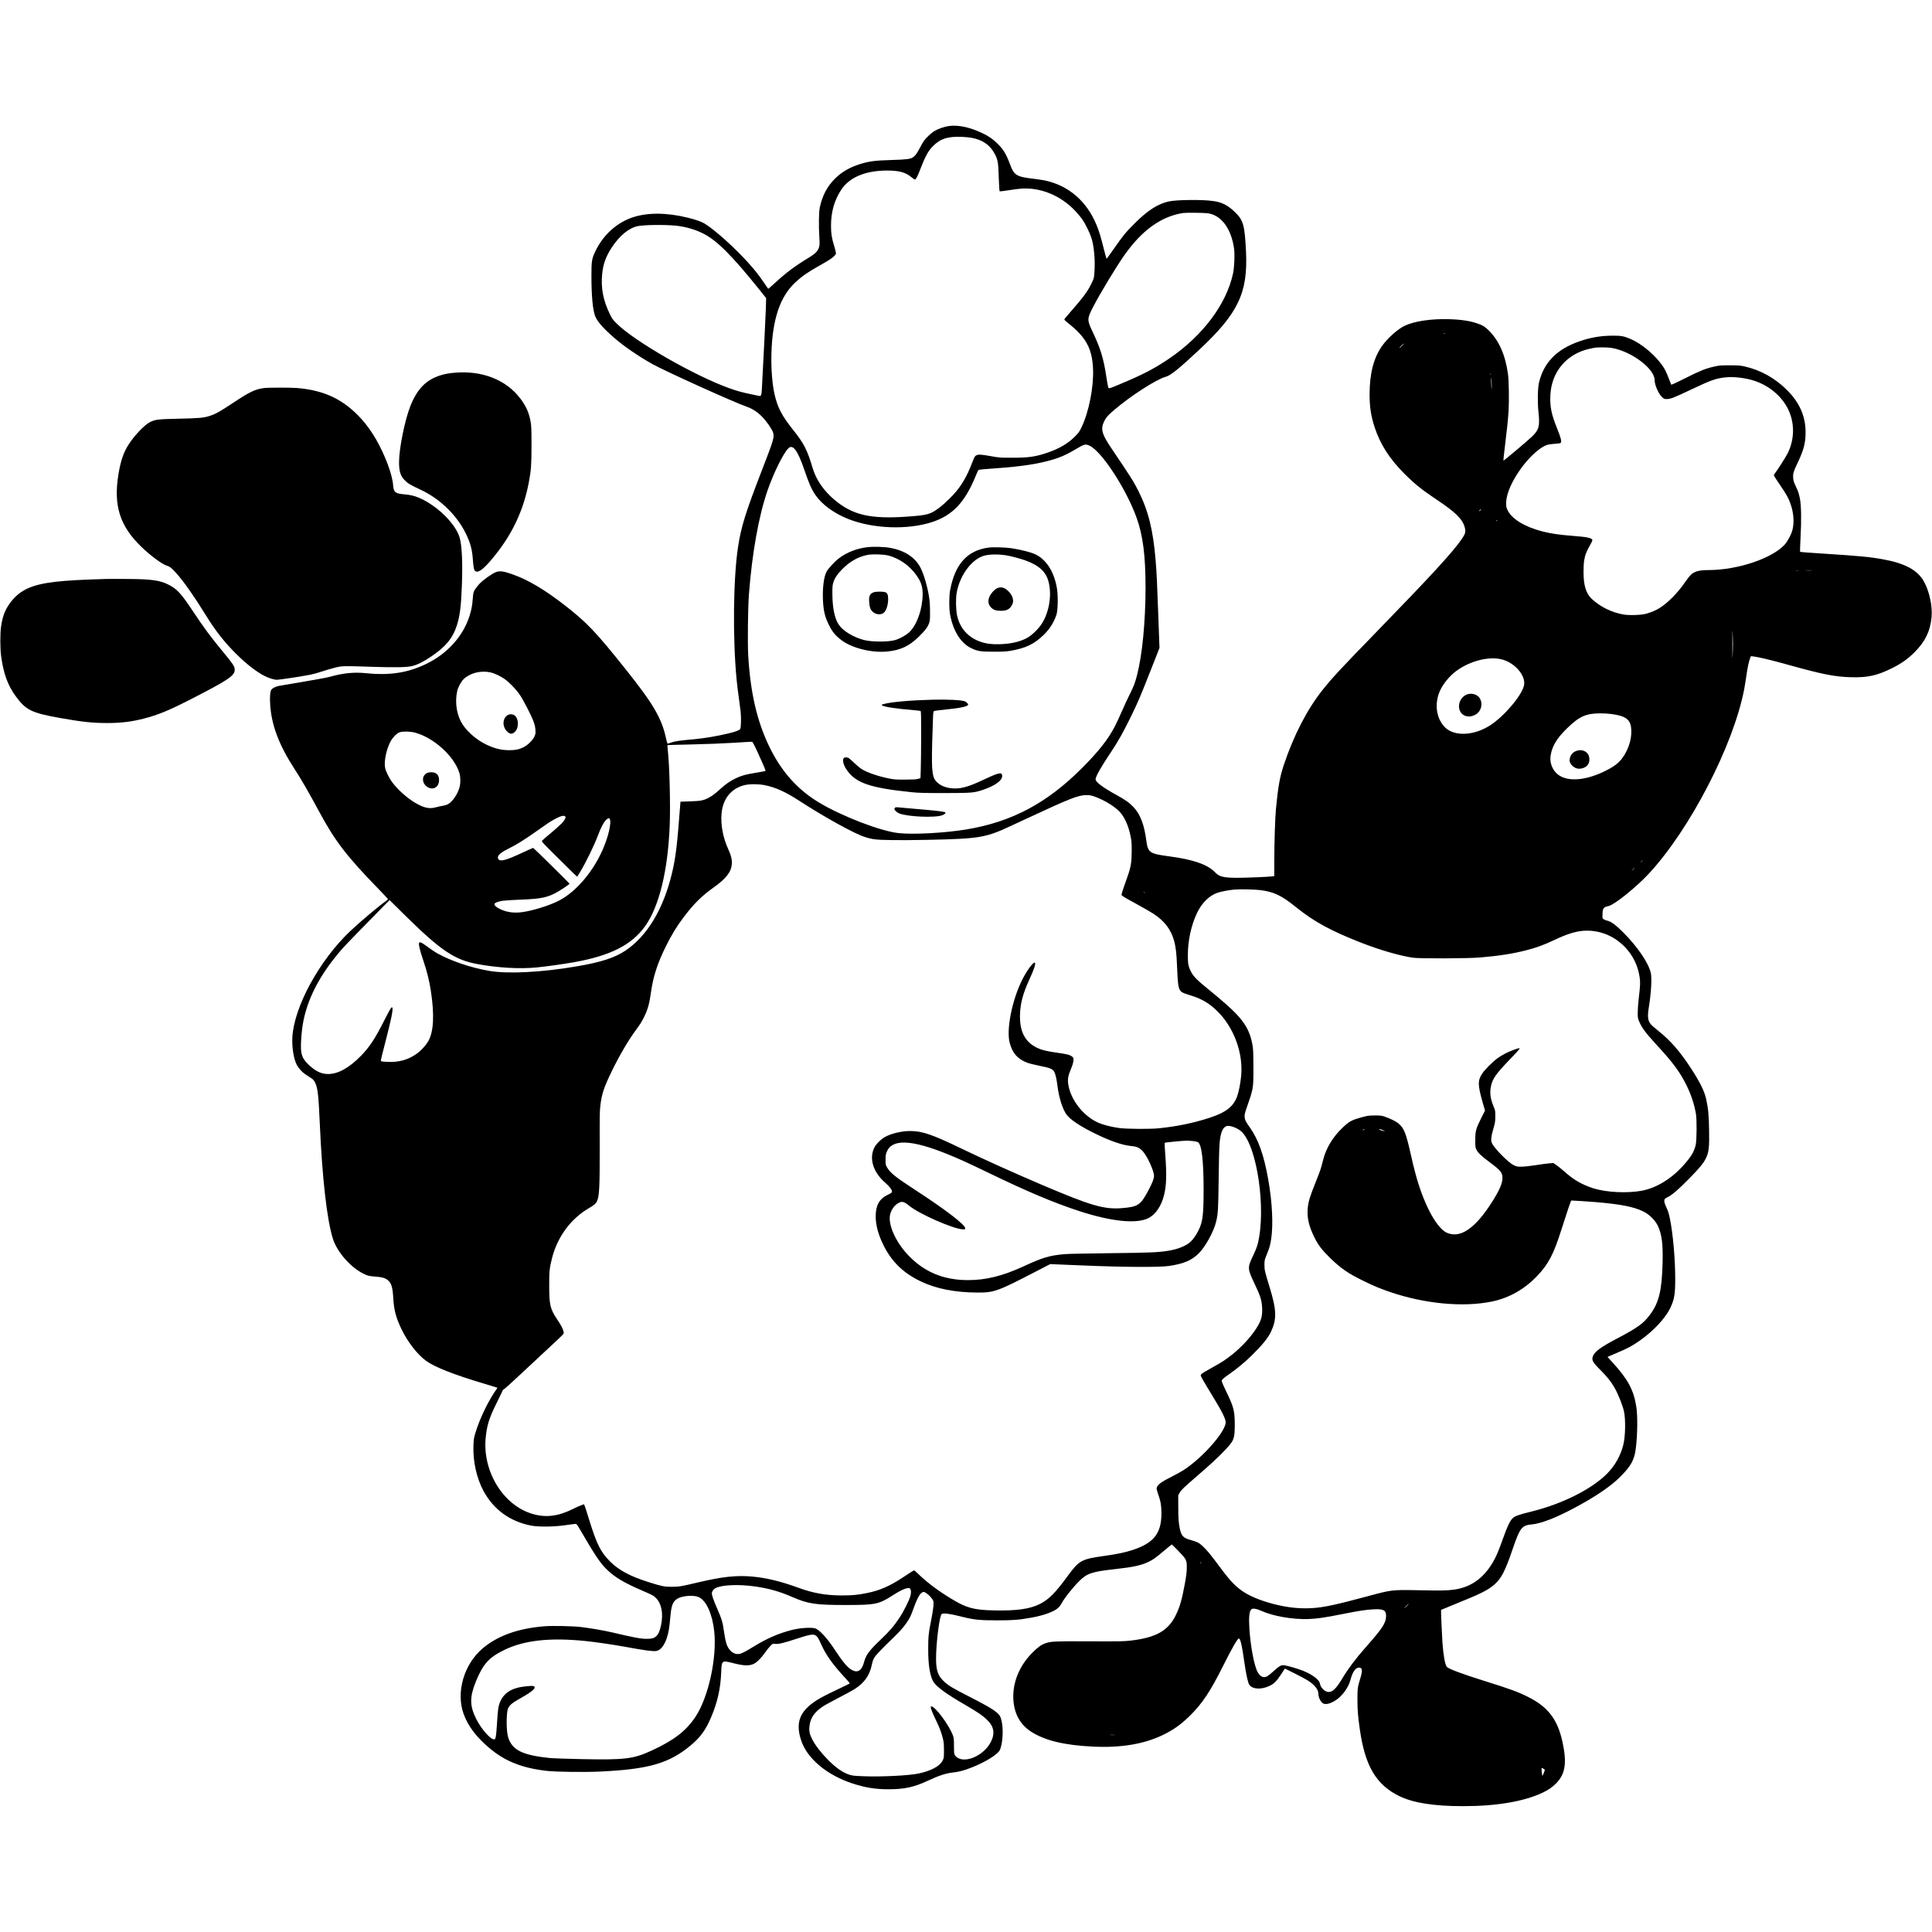
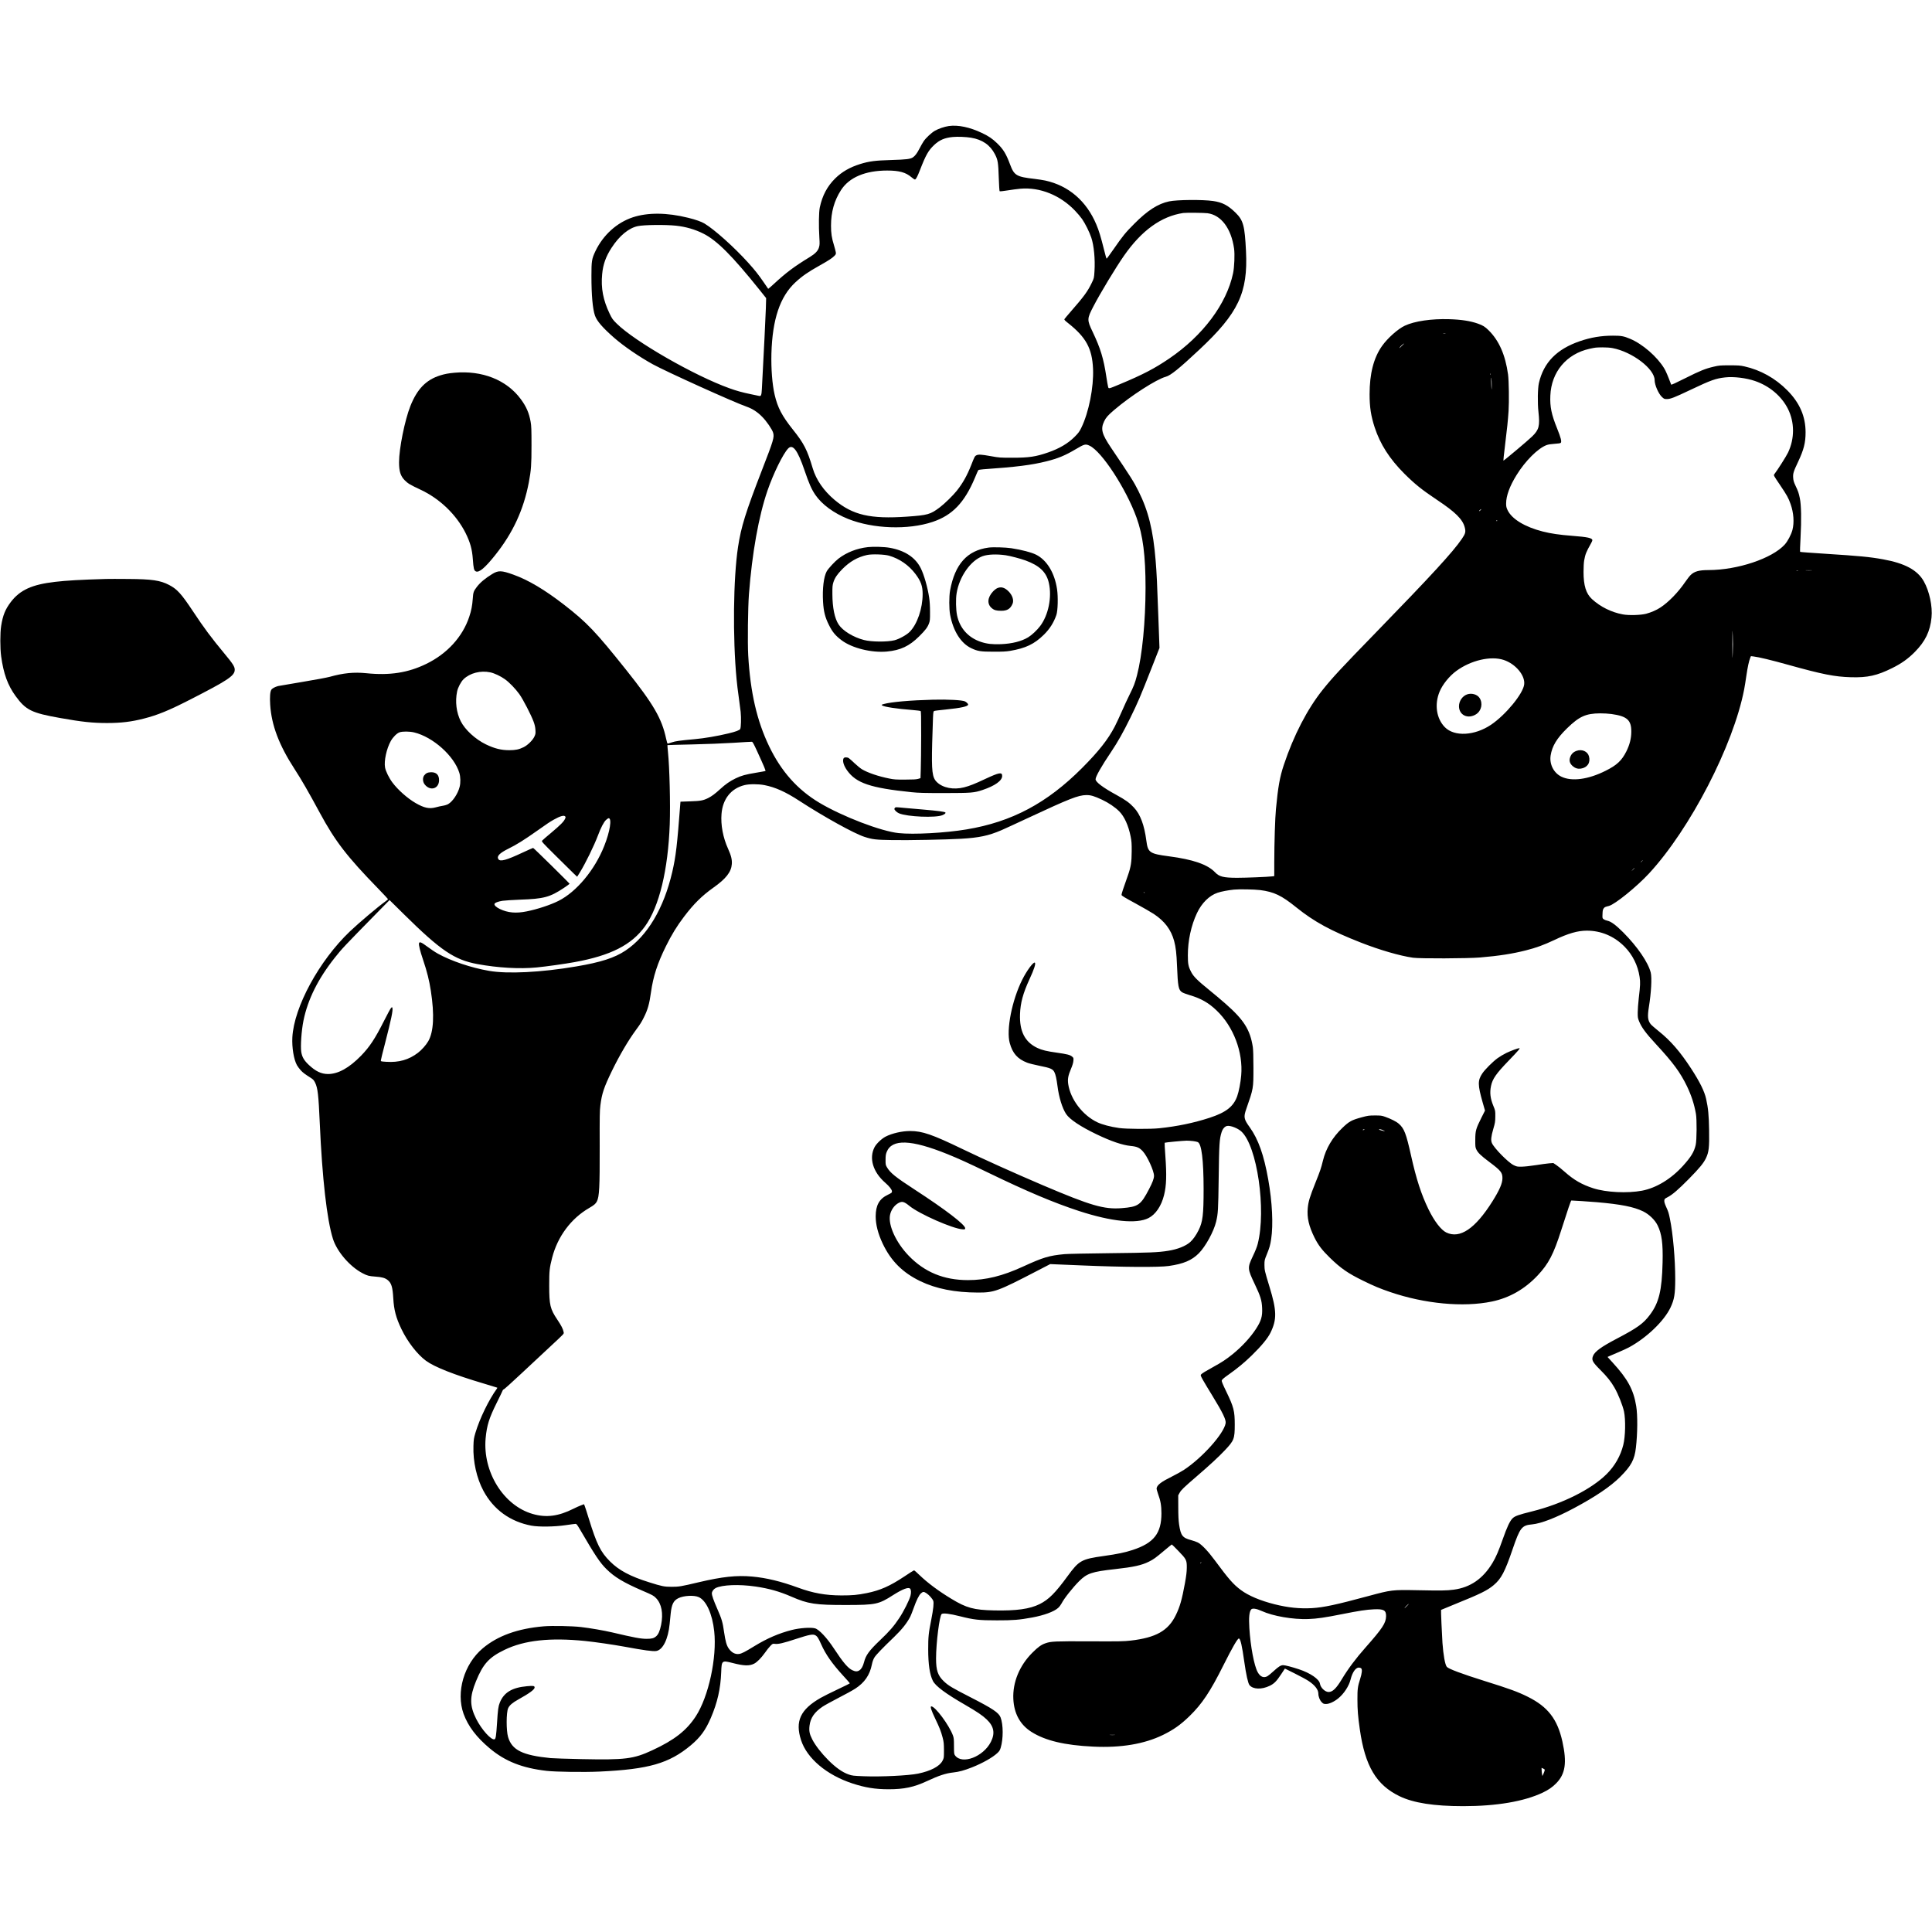
<svg xmlns="http://www.w3.org/2000/svg" version="1.0" width="4033pt" height="4033pt" viewBox="0 0 4033 4033" preserveAspectRatio="xMidYMid meet">
  <g transform="translate(0,4033) scale(0.1,-0.1)" fill="#000000" stroke="none">
    <path d="M19806 37699 c-89 -12 -220 -57 -293 -100 -74 -44 -186 -149 -233 -219 -20 -30 -60 -100 -88 -155 -49 -95 -91 -151 -137 -181 -54 -35 -138 -45 -445 -54 -345 -10 -467 -26 -660 -86 -210 -66 -377 -162 -515 -298 -167 -165 -268 -356 -322 -606 -20 -97 -25 -378 -9 -630 8 -125 7 -153 -8 -204 -21 -72 -77 -131 -191 -201 -324 -197 -497 -327 -753 -564 -62 -57 -114 -102 -116 -100 -1 2 -42 61 -90 131 -113 165 -189 261 -330 417 -294 325 -702 690 -910 815 -64 39 -186 82 -341 120 -442 110 -842 113 -1155 10 -334 -111 -618 -368 -780 -705 -77 -162 -84 -207 -84 -519 0 -404 26 -690 74 -828 40 -114 160 -253 400 -463 200 -175 518 -393 805 -552 278 -153 1692 -793 1965 -888 117 -41 222 -109 320 -209 91 -91 210 -265 229 -333 27 -95 9 -156 -232 -777 -344 -889 -436 -1184 -501 -1610 -99 -649 -113 -1893 -30 -2760 8 -91 28 -255 44 -365 16 -110 34 -251 41 -313 13 -129 8 -327 -9 -359 -15 -27 -92 -56 -247 -93 -243 -58 -492 -100 -705 -120 -304 -27 -407 -42 -474 -66 -39 -13 -77 -26 -85 -27 -10 -1 -20 27 -36 103 -90 422 -261 717 -833 1435 -639 801 -819 990 -1294 1359 -408 316 -748 518 -1063 631 -247 89 -313 91 -441 12 -148 -91 -249 -176 -319 -267 -69 -91 -77 -112 -86 -247 -11 -149 -29 -245 -74 -379 -138 -417 -463 -773 -900 -984 -379 -184 -758 -243 -1248 -193 -259 26 -481 4 -766 -76 -59 -16 -312 -63 -571 -106 -256 -42 -483 -81 -505 -86 -65 -18 -123 -49 -140 -76 -27 -40 -35 -149 -25 -311 27 -430 184 -845 510 -1347 143 -220 290 -475 525 -910 322 -596 565 -912 1223 -1588 111 -115 202 -212 202 -216 0 -4 -21 -23 -47 -42 -161 -115 -561 -453 -749 -632 -643 -613 -1167 -1579 -1201 -2210 -11 -215 29 -459 95 -581 15 -28 51 -75 79 -107 50 -53 80 -76 215 -162 47 -30 61 -47 87 -99 54 -113 70 -253 96 -838 51 -1156 149 -2021 275 -2420 84 -267 355 -582 620 -719 103 -53 127 -59 270 -70 134 -10 194 -27 247 -67 83 -63 109 -146 123 -389 13 -237 56 -401 168 -635 128 -268 332 -531 512 -664 177 -131 593 -295 1205 -476 154 -46 282 -85 285 -87 2 -2 0 -10 -5 -17 -172 -237 -361 -626 -452 -930 -32 -109 -36 -136 -40 -272 -11 -321 67 -671 208 -933 210 -392 557 -644 1000 -728 155 -29 484 -25 718 10 102 15 194 27 207 27 18 0 35 -22 85 -107 322 -553 424 -706 561 -840 167 -165 355 -278 748 -448 216 -93 233 -102 284 -154 117 -120 155 -321 106 -562 -26 -124 -56 -195 -103 -236 -47 -41 -91 -53 -198 -53 -123 0 -263 26 -724 135 -173 40 -450 88 -645 111 -189 22 -605 30 -782 15 -543 -47 -959 -197 -1271 -459 -391 -329 -562 -915 -400 -1367 93 -257 269 -490 548 -723 323 -270 677 -410 1186 -468 195 -22 783 -30 1105 -15 1027 48 1451 170 1905 549 199 167 307 315 418 572 137 320 203 608 216 954 9 246 14 249 236 192 240 -62 352 -65 452 -14 61 31 147 118 224 226 37 54 89 119 115 145 47 47 49 48 95 42 70 -9 174 15 450 106 264 86 340 101 390 75 43 -22 67 -59 124 -188 94 -213 231 -408 463 -661 75 -81 136 -151 136 -155 0 -5 -114 -61 -252 -126 -139 -65 -300 -146 -358 -179 -423 -242 -536 -487 -408 -882 123 -380 534 -727 1070 -903 269 -88 477 -122 758 -122 324 0 530 44 800 170 251 117 397 165 553 181 114 12 228 43 387 106 220 87 431 206 531 300 40 38 53 58 69 112 55 186 54 478 -2 628 -37 101 -161 184 -638 428 -379 194 -452 238 -547 328 -126 120 -163 228 -163 477 0 324 72 894 117 928 31 24 170 7 383 -47 293 -74 395 -85 770 -85 337 -1 470 10 735 59 249 46 459 123 544 201 24 21 55 63 71 93 50 100 232 330 366 464 164 164 267 199 749 252 387 43 556 80 708 156 99 49 137 77 325 235 81 68 150 124 153 124 4 0 65 -60 136 -134 169 -174 178 -192 177 -351 -1 -90 -11 -169 -38 -320 -63 -346 -106 -496 -191 -670 -159 -327 -415 -471 -945 -532 -137 -16 -235 -18 -853 -15 -728 3 -805 0 -921 -40 -87 -29 -158 -79 -276 -198 -269 -268 -413 -619 -397 -964 14 -306 142 -539 377 -688 288 -183 693 -280 1292 -308 579 -28 1064 54 1455 244 219 107 370 214 552 391 264 257 434 511 713 1070 186 371 296 561 321 552 32 -10 64 -150 111 -486 38 -268 78 -448 108 -486 72 -91 254 -98 424 -15 91 44 141 95 233 234 l83 125 211 -105 c116 -58 242 -126 280 -152 132 -86 206 -181 207 -263 0 -65 30 -141 70 -181 34 -35 43 -38 92 -38 65 0 164 45 250 114 121 97 228 260 262 400 36 146 105 246 171 246 18 0 41 -8 50 -17 24 -23 16 -101 -23 -223 -49 -153 -57 -208 -56 -425 0 -216 11 -352 50 -625 109 -766 343 -1160 828 -1395 291 -141 718 -208 1331 -208 695 0 1270 98 1660 283 119 57 202 114 280 194 193 196 227 431 129 875 -104 465 -303 723 -721 931 -206 103 -390 170 -900 329 -479 150 -759 255 -792 297 -36 45 -72 247 -90 499 -12 170 -34 685 -29 689 1 2 134 56 293 121 525 212 670 283 804 395 158 133 234 275 396 750 155 453 192 500 407 519 188 18 498 138 873 338 447 238 769 456 967 655 230 230 298 357 327 608 35 296 38 677 6 870 -55 338 -177 564 -489 904 l-109 120 39 18 c21 10 104 45 184 79 80 33 181 80 226 104 368 200 731 548 865 830 80 170 98 279 99 591 0 419 -46 945 -111 1263 -25 123 -33 148 -81 253 -28 63 -38 98 -36 125 3 36 7 40 71 73 98 51 223 159 441 380 228 232 306 328 358 435 60 126 71 224 65 585 -5 312 -19 457 -62 651 -35 159 -133 357 -313 633 -229 352 -428 582 -679 782 -77 62 -153 128 -167 147 -60 79 -68 157 -36 357 48 295 65 609 39 716 -53 214 -278 542 -574 840 -155 155 -254 228 -330 244 -30 6 -66 21 -80 32 -26 20 -27 24 -23 109 2 70 7 93 24 116 21 28 28 31 110 52 127 33 582 402 838 679 858 928 1760 2674 1985 3842 11 58 32 186 46 285 26 179 54 309 81 374 l14 34 58 -7 c103 -12 367 -75 710 -171 733 -204 979 -252 1320 -262 348 -10 546 34 863 192 193 96 328 192 469 334 220 223 321 430 350 721 24 232 -45 552 -162 757 -133 234 -395 375 -848 457 -280 51 -496 71 -1215 117 -280 18 -514 35 -518 39 -4 4 0 139 9 301 20 366 15 678 -15 819 -23 111 -34 143 -92 265 -34 73 -43 104 -47 162 -6 90 6 128 103 333 119 253 156 398 156 615 0 333 -123 616 -381 876 -250 253 -560 426 -897 501 -84 19 -128 22 -308 22 -195 0 -218 -2 -330 -28 -179 -42 -281 -83 -598 -242 -198 -100 -289 -141 -292 -132 -69 184 -110 280 -143 335 -147 246 -456 514 -717 622 -130 55 -185 64 -355 64 -244 0 -459 -36 -688 -114 -485 -166 -759 -446 -858 -876 -25 -112 -30 -412 -9 -603 32 -292 12 -371 -132 -511 -85 -84 -594 -511 -600 -505 -3 2 12 134 31 292 49 398 63 541 77 744 13 195 7 637 -11 765 -56 406 -188 706 -406 921 -75 74 -120 102 -222 138 -159 56 -341 85 -602 93 -370 11 -720 -40 -925 -136 -143 -67 -360 -260 -475 -423 -175 -247 -260 -578 -260 -1008 0 -268 28 -452 106 -691 116 -353 309 -655 618 -965 222 -221 365 -336 691 -554 374 -249 526 -399 570 -564 26 -97 18 -132 -59 -245 -185 -272 -637 -764 -1791 -1951 -740 -761 -906 -940 -1112 -1197 -323 -403 -608 -954 -814 -1572 -84 -254 -119 -450 -164 -921 -18 -187 -34 -697 -35 -1117 l0 -282 -42 -5 c-100 -12 -549 -30 -738 -30 -281 1 -368 23 -455 114 -156 164 -460 269 -965 335 -403 53 -438 78 -470 325 -43 329 -125 549 -261 694 -93 100 -173 157 -364 262 -281 153 -435 269 -435 327 0 57 120 268 328 577 135 201 248 402 397 705 165 337 203 426 456 1070 l153 390 -23 630 c-26 725 -35 926 -57 1190 -51 635 -153 1045 -360 1456 -97 194 -156 288 -571 902 -194 289 -221 390 -144 552 36 77 80 127 207 235 344 295 886 644 1079 695 99 25 281 172 699 564 816 763 1019 1191 976 2056 -26 535 -56 646 -218 805 -157 154 -277 217 -469 244 -220 32 -755 27 -919 -8 -231 -49 -450 -189 -724 -465 -183 -183 -243 -256 -431 -528 -78 -112 -144 -203 -149 -203 -4 0 -29 87 -55 193 -64 257 -104 390 -159 520 -206 491 -578 811 -1066 918 -48 10 -150 26 -226 35 -376 43 -423 71 -509 301 -83 222 -140 316 -268 440 -101 98 -177 150 -321 218 -252 120 -495 171 -690 144z m466 -244 c234 -39 397 -151 496 -343 62 -118 71 -176 81 -491 5 -150 13 -277 18 -282 6 -6 71 1 164 16 85 14 207 30 271 36 406 35 829 -135 1138 -458 52 -54 119 -133 148 -175 68 -99 153 -271 192 -387 56 -166 83 -452 67 -703 -9 -143 -9 -143 -57 -243 -86 -179 -162 -283 -439 -600 -67 -77 -126 -147 -131 -156 -7 -13 8 -30 78 -85 374 -296 500 -529 519 -954 16 -382 -88 -908 -245 -1230 -39 -80 -60 -109 -137 -186 -139 -140 -320 -247 -554 -328 -259 -90 -401 -111 -746 -111 -261 0 -276 1 -452 33 -201 36 -260 39 -302 17 -32 -16 -40 -31 -106 -200 -88 -223 -176 -380 -303 -540 -76 -96 -255 -271 -352 -344 -200 -151 -251 -165 -689 -196 -761 -53 -1131 32 -1510 350 -225 189 -385 420 -456 660 -114 384 -182 518 -415 809 -226 284 -317 456 -379 723 -51 219 -76 543 -68 863 20 713 179 1188 499 1485 140 130 271 221 507 352 180 101 261 153 306 199 34 34 37 41 32 78 -4 23 -20 85 -36 139 -50 160 -64 256 -64 417 0 284 68 523 208 741 172 267 508 409 965 409 251 0 388 -38 508 -141 31 -27 64 -48 72 -46 21 3 53 65 106 202 120 310 175 406 294 518 109 104 220 151 388 167 107 10 268 3 384 -15z m4935 -1576 c285 -38 494 -317 554 -738 17 -120 6 -389 -21 -516 -136 -641 -629 -1300 -1332 -1779 -306 -208 -550 -336 -1028 -535 -244 -102 -237 -101 -249 -54 -6 21 -22 113 -36 205 -58 386 -122 595 -286 940 -120 251 -120 272 16 533 139 269 468 814 641 1061 367 525 775 819 1234 888 58 8 435 5 507 -5z m-11097 -260 c206 -22 400 -78 575 -167 280 -141 598 -459 1165 -1166 l143 -179 -6 -216 c-6 -175 -41 -896 -83 -1679 -7 -131 -16 -156 -57 -147 -12 3 -87 18 -167 35 -188 39 -304 71 -453 125 -729 261 -1977 977 -2353 1350 -83 82 -97 101 -147 205 -137 285 -185 535 -157 828 18 202 78 369 196 549 163 252 361 415 549 453 134 28 575 32 795 9z m16063 -2256 c-13 -2 -33 -2 -45 0 -13 2 -3 4 22 4 25 0 35 -2 23 -4z m-888 -230 c-17 -16 -41 -39 -53 -53 -21 -22 -23 -23 -13 -3 10 20 79 83 91 83 2 0 -9 -12 -25 -27z m4375 -69 c413 -78 880 -434 880 -670 0 -99 81 -285 154 -352 42 -39 50 -42 100 -42 77 0 154 30 501 195 419 199 519 235 717 257 179 20 437 -11 623 -75 305 -105 554 -316 688 -582 140 -280 141 -618 3 -910 -36 -77 -218 -363 -287 -453 -18 -24 -18 -24 116 -222 147 -218 178 -273 223 -402 65 -182 79 -388 38 -543 -26 -96 -98 -233 -160 -302 -264 -291 -985 -532 -1591 -533 -198 0 -295 -27 -373 -103 -24 -23 -79 -94 -122 -157 -140 -205 -341 -411 -507 -520 -83 -55 -191 -102 -301 -132 -110 -29 -363 -37 -487 -13 -239 44 -469 159 -644 320 -123 114 -175 282 -175 565 0 92 5 198 13 240 22 127 43 180 139 350 18 30 32 63 32 72 0 47 -96 68 -420 93 -266 20 -446 47 -616 90 -375 96 -646 261 -734 447 -25 53 -30 75 -30 139 0 158 74 361 218 593 182 295 445 557 626 625 36 13 92 22 170 27 79 5 120 11 127 21 22 25 1 106 -75 295 -120 296 -153 456 -143 690 20 493 336 870 817 977 129 28 128 28 271 30 78 0 158 -5 209 -15z m-2543 -556 c-3 -7 -5 -2 -5 12 0 14 2 19 5 13 2 -7 2 -19 0 -25z m22 -217 c1 -139 -5 -107 -11 54 -4 85 -3 121 2 90 5 -27 9 -92 9 -144z m-8394 -1265 c253 -118 762 -897 980 -1501 134 -369 188 -795 188 -1465 -1 -706 -69 -1408 -178 -1825 -43 -167 -69 -233 -156 -407 -40 -79 -112 -235 -161 -348 -49 -113 -116 -255 -148 -317 -142 -272 -337 -519 -682 -865 -733 -735 -1467 -1125 -2413 -1282 -442 -74 -1105 -110 -1415 -77 -369 38 -1175 347 -1656 634 -458 274 -797 655 -1049 1180 -256 533 -392 1127 -436 1897 -15 265 -6 992 15 1275 66 859 203 1628 387 2163 123 357 325 769 432 880 96 100 198 -36 340 -453 98 -286 146 -395 227 -515 136 -200 387 -384 685 -503 520 -207 1250 -233 1762 -62 413 138 666 401 884 920 34 83 66 155 71 161 4 6 52 14 106 18 682 47 1013 89 1317 166 244 61 391 122 616 256 177 105 199 110 284 70z m8160 -1346 c-10 -11 -23 -20 -28 -20 -6 0 1 10 14 23 29 28 40 25 14 -3z m349 -218 c3 -5 -1 -9 -9 -9 -8 0 -12 4 -9 9 3 4 7 8 9 8 2 0 6 -4 9 -8z m6559 -1039 c-29 -2 -78 -2 -110 0 -32 2 -8 3 52 3 61 0 87 -1 58 -3z m-280 -10 c-7 -2 -21 -2 -30 0 -10 3 -4 5 12 5 17 0 24 -2 18 -5z m-1362 -1710 c-7 -164 -8 -149 -8 177 0 326 1 341 8 178 5 -98 5 -258 0 -355z m-4782 -149 c248 -82 450 -322 428 -510 -21 -193 -385 -636 -692 -843 -343 -230 -763 -253 -963 -52 -177 180 -222 475 -111 743 62 150 204 326 349 432 304 223 720 319 989 230z m-21154 -259 c85 -18 215 -79 304 -143 91 -64 223 -201 303 -313 76 -106 247 -437 297 -574 23 -62 35 -115 38 -171 5 -73 3 -87 -21 -139 -35 -77 -142 -182 -227 -223 -96 -47 -168 -62 -297 -62 -171 0 -307 34 -488 121 -221 107 -436 305 -526 483 -91 181 -120 410 -76 621 16 82 81 205 135 257 134 129 355 186 558 143z m23405 -870 c327 -46 416 -127 413 -375 -1 -136 -35 -269 -103 -405 -96 -191 -197 -287 -432 -404 -364 -183 -708 -229 -924 -124 -161 78 -253 260 -225 442 31 196 128 358 342 567 256 249 392 311 691 313 70 1 177 -6 238 -14z m-24995 -384 c393 -95 836 -490 944 -845 25 -82 28 -205 6 -291 -36 -143 -143 -304 -239 -360 -22 -13 -72 -29 -111 -35 -38 -6 -104 -20 -145 -32 -137 -38 -245 -15 -425 89 -168 97 -368 274 -483 428 -70 93 -140 235 -154 313 -25 136 31 393 119 552 47 84 126 162 183 183 64 22 206 21 305 -2z m7157 -386 c157 -343 187 -416 175 -420 -7 -3 -93 -18 -192 -35 -227 -38 -305 -59 -430 -119 -117 -57 -209 -120 -322 -224 -106 -97 -173 -147 -250 -186 -105 -52 -160 -62 -378 -69 l-200 -7 -3 -35 c-67 -883 -93 -1103 -168 -1430 -176 -761 -519 -1337 -978 -1644 -227 -151 -515 -244 -1026 -330 -733 -125 -1435 -160 -1823 -92 -373 65 -783 203 -1065 358 -53 29 -152 95 -220 146 -126 94 -165 110 -175 72 -9 -35 20 -154 87 -353 81 -239 127 -427 160 -640 77 -501 59 -855 -54 -1052 -45 -79 -138 -183 -215 -242 -191 -146 -398 -205 -660 -188 -108 7 -115 8 -115 28 0 11 40 176 90 366 125 485 168 688 151 732 -6 19 -8 19 -30 -5 -12 -13 -78 -134 -145 -268 -188 -372 -297 -538 -480 -727 -247 -253 -477 -381 -688 -381 -141 0 -260 57 -402 191 -98 92 -140 164 -157 269 -19 115 4 449 46 655 90 443 306 876 657 1317 153 192 174 215 896 951 l244 248 302 -298 c766 -756 1051 -949 1532 -1038 429 -79 885 -105 1239 -70 197 19 588 74 790 111 754 137 1190 359 1471 749 296 412 480 1173 515 2128 15 419 -4 1188 -37 1506 -8 79 -13 145 -11 147 2 2 230 8 508 14 284 6 663 21 869 34 201 13 374 23 385 22 16 -1 38 -41 107 -191z m156 -714 c224 -44 440 -140 723 -325 520 -338 1151 -687 1364 -755 171 -55 231 -62 593 -68 339 -5 1123 10 1422 28 381 22 574 63 845 179 61 26 308 140 550 253 871 406 1051 477 1220 480 95 1 166 -20 332 -98 138 -65 270 -155 357 -242 107 -107 192 -295 238 -525 19 -95 23 -143 22 -308 -1 -223 -17 -328 -79 -503 -100 -281 -136 -391 -133 -409 2 -16 72 -58 288 -175 157 -86 330 -185 384 -221 228 -151 361 -327 426 -564 35 -131 50 -259 60 -518 18 -438 30 -504 107 -554 21 -13 94 -41 163 -61 230 -68 391 -159 557 -319 352 -336 555 -871 513 -1355 -12 -146 -50 -342 -84 -435 -78 -217 -234 -338 -577 -450 -329 -107 -674 -179 -1049 -218 -188 -20 -682 -17 -840 5 -177 25 -348 70 -454 120 -307 146 -560 479 -607 797 -15 105 -2 176 57 316 31 73 48 129 51 170 5 58 4 61 -26 87 -44 37 -104 52 -315 82 -215 30 -316 54 -411 99 -261 124 -375 347 -362 706 8 234 63 436 196 725 101 218 138 333 112 350 -30 18 -168 -168 -261 -355 -215 -428 -338 -1051 -261 -1325 60 -215 162 -330 362 -408 36 -15 154 -44 262 -66 224 -44 274 -66 307 -131 26 -52 45 -137 65 -290 30 -238 100 -463 181 -586 75 -112 302 -263 638 -424 300 -144 536 -224 705 -241 135 -13 186 -35 257 -112 93 -100 234 -409 234 -512 0 -56 -30 -137 -102 -275 -175 -337 -225 -372 -570 -400 -371 -29 -642 50 -1653 480 -602 257 -1219 535 -1670 752 -635 307 -841 378 -1096 378 -171 0 -379 -48 -514 -118 -83 -44 -189 -145 -228 -218 -121 -230 -34 -521 223 -744 85 -74 140 -144 140 -180 0 -27 -8 -33 -85 -70 -179 -85 -254 -218 -255 -451 0 -172 49 -363 146 -568 172 -363 417 -608 787 -786 328 -158 722 -236 1202 -237 339 -1 417 28 1224 447 l284 147 671 -28 c844 -36 1601 -41 1806 -11 305 44 477 116 625 264 141 142 313 456 362 662 40 171 44 233 53 906 9 718 16 820 61 961 23 72 67 121 115 130 70 13 223 -47 298 -116 329 -303 522 -1633 341 -2346 -15 -61 -52 -153 -101 -255 -116 -245 -115 -261 41 -589 118 -247 145 -335 152 -495 8 -176 -20 -269 -130 -438 -117 -179 -297 -373 -488 -527 -134 -108 -224 -167 -397 -262 -167 -92 -241 -137 -261 -161 -12 -15 -7 -29 41 -115 30 -53 115 -196 190 -317 225 -367 295 -513 283 -585 -37 -218 -486 -720 -870 -973 -49 -32 -161 -95 -248 -138 -224 -111 -305 -172 -322 -241 -4 -14 7 -59 28 -118 55 -151 71 -245 72 -410 0 -418 -158 -620 -600 -765 -157 -52 -318 -86 -604 -126 -465 -65 -516 -93 -754 -419 -257 -352 -392 -488 -582 -584 -208 -104 -487 -143 -955 -133 -421 9 -576 51 -891 243 -265 160 -493 330 -665 495 -56 55 -107 99 -113 99 -6 0 -100 -59 -208 -132 -299 -198 -500 -287 -777 -343 -199 -40 -299 -49 -531 -49 -334 1 -594 48 -907 163 -358 131 -660 204 -958 231 -326 29 -621 -3 -1114 -119 -371 -88 -412 -95 -566 -95 -153 0 -202 10 -465 93 -398 124 -634 250 -820 436 -199 199 -279 360 -445 899 -39 126 -77 245 -85 263 l-14 33 -63 -24 c-35 -13 -105 -44 -156 -70 -314 -158 -569 -191 -850 -110 -610 174 -1048 878 -984 1582 25 268 72 419 233 742 64 129 120 245 123 256 4 12 13 21 21 20 7 0 177 152 377 340 200 187 462 432 583 544 325 303 298 273 290 317 -11 61 -47 131 -132 258 -148 221 -168 303 -168 710 0 311 6 364 61 580 114 443 395 821 777 1041 97 56 132 86 157 134 51 102 61 289 59 1152 -2 619 0 742 14 853 31 248 74 375 241 720 157 323 343 640 504 858 90 123 113 159 161 255 83 165 117 284 151 532 46 328 135 601 310 955 120 243 230 423 380 620 202 267 373 436 614 607 261 185 371 325 383 490 7 94 -14 178 -78 320 -106 232 -156 500 -137 728 25 313 200 532 480 601 102 25 288 25 416 0z m-4158 -655 c9 -12 8 -23 -6 -51 -27 -58 -95 -126 -282 -284 -98 -81 -185 -157 -194 -168 -17 -18 -7 -29 285 -319 166 -164 334 -330 373 -368 l72 -68 58 93 c117 190 295 554 376 769 60 162 124 284 169 324 21 20 46 36 54 36 72 0 29 -277 -92 -580 -198 -500 -578 -956 -953 -1145 -166 -84 -441 -175 -666 -220 -222 -45 -393 -30 -560 50 -74 36 -117 76 -112 104 5 25 72 52 166 67 48 7 214 18 370 24 494 17 620 51 910 243 67 45 122 85 122 88 0 11 -750 749 -761 749 -6 0 -107 -45 -225 -100 -336 -157 -463 -192 -500 -135 -40 61 23 127 211 220 165 81 327 182 583 363 250 176 271 190 362 242 136 76 213 98 240 66z m22490 -919 c0 -2 -10 -12 -22 -23 l-23 -19 19 23 c18 21 26 27 26 19z m-170 -160 c0 -2 -15 -16 -32 -33 l-33 -29 29 33 c28 30 36 37 36 29z m-7815 -457 c291 -38 445 -111 757 -363 374 -300 718 -487 1345 -733 395 -155 812 -276 1088 -316 143 -21 1140 -17 1402 5 392 33 676 77 958 149 211 53 371 112 588 214 293 140 492 197 682 197 297 0 571 -116 786 -333 169 -171 279 -391 315 -632 17 -115 15 -170 -18 -453 -11 -99 -21 -229 -21 -290 -1 -97 2 -118 26 -178 51 -130 143 -255 361 -490 355 -384 501 -583 641 -872 92 -192 150 -369 187 -575 21 -119 18 -554 -5 -651 -34 -146 -97 -249 -264 -434 -250 -276 -558 -463 -856 -520 -307 -58 -748 -36 -1017 50 -240 78 -404 172 -600 346 -63 56 -142 120 -175 141 l-60 40 -85 -6 c-47 -4 -173 -21 -280 -38 -114 -18 -237 -31 -295 -32 -95 -1 -104 1 -170 33 -114 56 -407 355 -452 460 -25 58 -17 136 28 291 39 133 42 155 43 265 1 119 0 121 -41 221 -64 156 -78 276 -48 417 31 146 106 255 366 524 208 216 248 263 225 263 -29 0 -170 -52 -271 -100 -56 -27 -138 -76 -185 -110 -106 -79 -263 -236 -318 -319 -97 -145 -96 -237 7 -600 l50 -174 -75 -149 c-116 -232 -127 -272 -128 -458 -1 -139 1 -160 21 -202 33 -71 91 -128 278 -268 236 -177 268 -217 268 -336 -1 -107 -61 -246 -209 -482 -359 -571 -679 -787 -963 -650 -110 53 -250 236 -371 483 -151 310 -255 630 -365 1124 -102 458 -143 565 -254 662 -50 45 -162 102 -286 146 -73 26 -92 28 -215 28 -124 0 -146 -4 -270 -37 -217 -59 -265 -85 -409 -223 -205 -196 -344 -430 -405 -683 -40 -162 -55 -207 -157 -462 -117 -292 -147 -391 -160 -527 -19 -199 22 -377 141 -618 78 -156 157 -260 321 -420 228 -222 377 -325 694 -480 226 -111 349 -162 562 -235 722 -247 1528 -323 2126 -199 366 76 688 260 957 547 226 241 330 440 490 942 137 430 202 620 211 620 40 0 387 -23 529 -35 508 -44 774 -97 970 -192 126 -62 247 -179 303 -294 86 -176 113 -378 103 -774 -14 -585 -76 -841 -266 -1093 -137 -183 -262 -272 -699 -501 -314 -165 -448 -262 -486 -353 -36 -88 -15 -128 152 -295 141 -141 221 -241 295 -370 76 -131 169 -365 198 -495 37 -172 30 -527 -15 -702 -57 -228 -176 -436 -344 -604 -322 -321 -926 -624 -1561 -782 -283 -70 -358 -97 -407 -146 -56 -56 -114 -180 -203 -433 -87 -247 -142 -375 -214 -495 -199 -332 -464 -514 -811 -560 -153 -20 -258 -21 -765 -11 -518 10 -538 7 -1012 -121 -677 -183 -934 -238 -1178 -253 -258 -15 -503 10 -785 81 -295 74 -542 178 -701 296 -158 117 -254 227 -546 622 -143 194 -278 335 -358 373 -30 14 -90 36 -134 47 -183 48 -218 95 -253 328 -12 84 -17 185 -17 362 l-1 245 29 53 c35 62 82 107 367 353 262 225 443 393 576 533 194 205 208 241 208 541 0 283 -22 366 -177 687 -77 159 -99 213 -94 232 4 18 46 54 144 123 188 133 323 245 480 397 205 200 335 358 393 476 136 278 132 460 -21 960 -101 332 -104 346 -105 455 0 97 2 104 47 215 58 142 74 197 93 325 46 300 23 772 -61 1243 -90 511 -207 840 -386 1090 -124 172 -132 213 -72 384 150 430 149 423 149 858 0 232 -5 383 -13 435 -56 359 -185 565 -570 903 -86 76 -242 207 -347 292 -238 193 -319 274 -367 365 -62 119 -72 169 -72 355 0 303 68 620 190 879 99 210 257 367 430 425 77 26 216 53 344 66 107 11 426 5 545 -10z m-2410 -58 c-3 -3 -11 0 -18 7 -9 10 -8 11 6 5 10 -3 15 -9 12 -12z m4585 -4942 c0 -5 -10 -10 -22 -9 -22 0 -22 1 -3 9 11 5 21 9 23 9 1 1 2 -3 2 -9z m410 -22 c19 -10 26 -16 15 -12 -11 4 -44 12 -73 18 -29 7 -50 15 -45 19 10 11 61 -2 103 -25z m-3984 -218 c39 -5 83 -14 97 -21 80 -36 121 -372 122 -979 0 -539 -18 -686 -105 -861 -53 -106 -117 -196 -175 -247 -95 -84 -267 -152 -460 -182 -209 -34 -394 -41 -1215 -50 -459 -5 -887 -14 -950 -20 -324 -31 -444 -67 -863 -259 -431 -198 -779 -284 -1152 -283 -503 0 -905 166 -1236 509 -266 276 -431 637 -390 850 21 107 93 208 182 253 73 38 113 26 224 -64 207 -169 910 -478 1110 -488 46 -3 50 -1 53 20 10 69 -408 390 -1058 812 -400 260 -506 346 -576 465 -27 47 -29 56 -28 155 0 84 5 116 23 162 109 277 509 263 1271 -45 232 -94 426 -182 850 -387 818 -396 1367 -627 1895 -800 678 -221 1201 -274 1450 -147 148 75 268 252 324 479 50 199 57 413 27 825 -11 145 -17 265 -14 268 7 7 380 43 458 44 36 0 97 -4 136 -9z m169 -8800 c-3 -5 -12 -10 -18 -10 -7 0 -6 4 3 10 19 12 23 12 15 0z m-9305 -498 c284 -42 500 -103 751 -212 349 -152 497 -175 1149 -174 612 1 671 13 972 206 200 127 324 174 357 134 21 -25 23 -81 7 -147 -24 -92 -140 -324 -233 -464 -112 -169 -204 -276 -401 -463 -231 -220 -298 -313 -336 -461 -22 -84 -53 -140 -95 -168 -43 -29 -83 -29 -147 1 -93 43 -194 162 -384 451 -147 225 -312 401 -397 424 -86 24 -319 8 -483 -34 -270 -69 -515 -174 -783 -338 -197 -121 -265 -156 -321 -163 -79 -11 -153 28 -213 113 -46 65 -69 148 -98 344 -29 205 -47 268 -141 483 -79 180 -114 281 -114 325 0 40 35 88 79 111 135 68 489 82 831 32z m3573 -143 c52 -34 121 -112 138 -155 16 -43 3 -169 -41 -394 -57 -284 -64 -358 -64 -620 0 -312 32 -528 98 -658 55 -109 266 -266 676 -502 251 -146 354 -215 446 -302 153 -145 180 -289 88 -470 -157 -310 -599 -479 -746 -284 -22 29 -23 39 -24 196 0 145 -3 172 -22 224 -81 217 -370 606 -451 606 -28 0 -2 -82 82 -257 96 -202 117 -256 155 -397 23 -89 26 -120 27 -262 0 -159 0 -161 -30 -219 -60 -117 -245 -214 -510 -269 -198 -41 -776 -69 -1129 -55 -224 9 -245 11 -322 38 -127 44 -264 140 -420 295 -148 149 -273 309 -338 436 -59 116 -70 176 -57 288 20 161 102 281 271 395 41 28 190 110 331 183 141 72 299 159 351 193 195 126 304 283 348 503 12 59 29 107 51 145 34 57 160 188 415 433 162 156 268 290 337 425 13 28 44 104 67 170 61 172 113 277 155 314 44 39 60 39 118 0z m-4758 -78 c158 -70 285 -350 324 -713 60 -548 -117 -1364 -384 -1775 -194 -298 -449 -497 -910 -710 -392 -182 -564 -203 -1480 -184 -297 6 -585 16 -640 21 -587 58 -808 167 -889 440 -40 134 -39 510 1 600 27 62 90 116 213 184 232 129 340 208 340 250 0 35 -26 39 -159 27 -312 -28 -481 -130 -567 -341 -32 -79 -41 -144 -59 -434 -17 -262 -26 -323 -51 -333 -67 -25 -271 202 -384 426 -137 275 -138 457 -4 785 149 365 273 500 598 657 414 200 948 258 1681 184 206 -21 591 -77 820 -119 417 -77 593 -101 663 -90 138 21 250 246 281 567 6 59 16 154 21 211 20 196 59 275 162 325 111 54 326 66 423 22z m14784 -186 c-46 -48 -64 -60 -34 -22 20 23 67 67 74 67 2 0 -16 -20 -40 -45z m-3034 -103 c240 -109 652 -180 975 -169 186 7 344 30 710 103 347 69 502 93 660 100 206 9 256 -19 254 -144 -3 -144 -73 -250 -428 -652 -203 -229 -366 -447 -495 -662 -116 -193 -193 -268 -276 -268 -75 0 -169 90 -181 173 -14 94 -201 223 -438 301 -140 47 -290 86 -330 86 -49 0 -96 -29 -196 -121 -50 -46 -108 -94 -128 -106 -78 -48 -153 -19 -208 81 -74 134 -150 535 -174 920 -14 223 -2 343 39 390 26 29 108 17 216 -32z m-3067 -2589 c-27 -2 -69 -2 -95 0 -27 2 -5 3 47 3 52 0 74 -1 48 -3z m8976 -743 c-3 -14 -15 -45 -26 -70 l-21 -45 -8 45 c-4 25 -8 64 -8 86 l-1 41 35 -16 c30 -14 34 -20 29 -41z" />
    <path d="M18117 28909 c-231 -26 -443 -109 -615 -241 -77 -60 -213 -207 -245 -265 -63 -117 -92 -363 -76 -638 12 -200 43 -323 122 -480 74 -150 137 -224 267 -322 218 -163 623 -263 943 -234 285 27 468 113 673 316 133 132 175 188 207 273 19 51 22 77 21 237 0 120 -6 220 -18 300 -33 219 -108 480 -177 617 -113 224 -334 368 -647 423 -110 20 -341 27 -455 14z m443 -179 c218 -63 412 -198 551 -383 112 -149 149 -251 149 -416 0 -302 -112 -631 -271 -791 -63 -64 -219 -150 -316 -175 -149 -38 -480 -36 -637 5 -222 57 -442 191 -529 323 -84 126 -130 350 -131 637 -1 154 2 183 21 245 29 91 79 166 183 272 159 161 319 253 520 298 100 22 362 14 460 -15z" />
-     <path d="M18237 27966 c-80 -29 -103 -81 -93 -206 8 -103 22 -145 62 -190 56 -62 160 -82 226 -43 62 36 108 162 108 296 0 88 -15 126 -56 143 -43 18 -196 18 -247 0z" />
    <path d="M20635 28899 c-445 -60 -701 -345 -802 -894 -23 -125 -23 -389 1 -510 65 -342 226 -595 441 -696 132 -63 196 -73 460 -73 189 -1 263 3 350 17 325 55 507 142 705 337 122 120 206 252 261 411 31 90 39 372 15 538 -50 340 -212 608 -436 721 -100 50 -293 101 -519 136 -121 18 -384 26 -476 13z m360 -160 c94 -14 311 -71 414 -109 294 -108 435 -244 486 -470 67 -295 -10 -673 -183 -900 -65 -86 -174 -188 -250 -234 -139 -84 -335 -133 -567 -143 -180 -7 -294 6 -420 48 -263 88 -441 286 -497 556 -24 117 -29 335 -9 458 56 349 294 687 546 776 109 38 293 45 480 18z" />
    <path d="M20815 28051 c-22 -10 -62 -41 -88 -70 -115 -123 -125 -260 -26 -344 50 -44 97 -57 200 -57 126 0 191 41 236 147 31 74 -3 178 -85 260 -80 80 -157 101 -237 64z" />
    <path d="M19475 25724 c-473 -12 -870 -47 -1025 -90 -50 -14 -53 -17 -36 -29 41 -31 307 -71 631 -96 88 -7 166 -17 173 -22 9 -7 12 -121 11 -516 -1 -278 -4 -591 -8 -695 l-6 -190 -50 -15 c-37 -11 -105 -15 -270 -15 -189 -1 -235 2 -330 22 -227 45 -448 120 -571 193 -32 19 -101 75 -154 125 -52 50 -106 98 -120 107 -35 24 -96 22 -110 -2 -28 -53 1 -153 73 -253 190 -266 485 -366 1347 -455 145 -15 262 -18 690 -18 567 1 611 5 793 65 258 87 407 194 407 292 0 85 -60 74 -350 -61 -222 -105 -330 -147 -447 -177 -219 -55 -441 -12 -566 110 -98 95 -113 221 -98 816 6 217 14 455 17 528 6 124 8 134 28 141 11 5 120 18 241 30 321 33 465 65 465 104 0 15 -34 49 -65 65 -56 28 -351 44 -670 36z" />
    <path d="M18682 23468 c-7 -7 -12 -18 -12 -24 0 -24 50 -72 97 -92 171 -73 767 -98 907 -38 51 22 73 43 60 56 -16 16 -162 35 -454 60 -135 11 -315 27 -400 35 -187 18 -183 18 -198 3z" />
    <path d="M30626 25835 c-99 -35 -170 -139 -170 -248 1 -187 188 -274 357 -167 113 72 146 229 72 341 -48 74 -166 107 -259 74z" />
-     <path d="M10590 25398 c-98 -67 -107 -222 -19 -322 70 -79 125 -82 189 -10 78 89 64 279 -24 334 -45 27 -104 26 -146 -2z" />
    <path d="M32909 24656 c-74 -26 -120 -78 -139 -155 -15 -62 6 -118 63 -166 49 -42 105 -59 166 -50 138 21 207 125 170 258 -28 102 -147 154 -260 113z" />
    <path d="M8910 24192 c-19 -9 -45 -33 -58 -52 -34 -51 -28 -135 15 -187 116 -144 298 -88 298 92 0 109 -56 165 -165 165 -32 0 -69 -7 -90 -18z" />
    <path d="M9486 32549 c-124 -11 -204 -26 -299 -56 -293 -92 -479 -284 -620 -638 -117 -294 -237 -890 -237 -1174 0 -190 31 -288 119 -377 66 -67 112 -94 331 -197 400 -187 745 -519 938 -902 97 -195 138 -340 152 -545 15 -204 24 -239 64 -258 67 -30 191 75 401 338 372 465 595 948 704 1520 48 256 56 364 56 775 0 327 -3 406 -18 489 -33 186 -90 318 -207 476 -297 400 -803 601 -1384 549z" />
-     <path d="M5512 32229 c-187 -24 -296 -76 -647 -309 -281 -186 -367 -234 -490 -273 -128 -40 -214 -48 -640 -57 -439 -10 -491 -16 -605 -72 -114 -56 -329 -283 -452 -478 -101 -161 -158 -329 -203 -596 -112 -662 23 -1093 479 -1532 194 -186 423 -356 530 -391 66 -22 99 -48 194 -154 155 -172 384 -498 607 -861 205 -335 393 -575 645 -826 204 -204 428 -378 591 -460 86 -44 202 -80 256 -81 27 0 206 25 398 55 316 51 366 62 515 110 91 30 224 69 295 87 153 39 170 40 790 19 489 -16 729 -11 839 19 110 29 217 83 376 189 313 209 461 388 549 664 61 194 86 386 102 813 19 482 2 854 -47 1015 -66 221 -310 503 -599 693 -201 132 -358 192 -545 207 -201 16 -232 41 -244 195 -17 221 -166 619 -354 950 -83 146 -199 309 -300 421 -369 409 -771 605 -1347 654 -139 11 -601 11 -693 -1z" />
    <path d="M2205 28244 c-522 -15 -818 -32 -1055 -60 -483 -56 -731 -169 -923 -419 -117 -154 -168 -279 -203 -502 -23 -147 -23 -464 0 -633 49 -362 138 -606 303 -832 213 -292 333 -351 933 -457 450 -80 671 -104 975 -104 294 0 513 27 769 93 286 73 520 169 941 384 817 417 955 509 955 636 0 64 -38 123 -208 328 -282 340 -430 538 -666 895 -240 361 -328 459 -496 546 -184 96 -358 122 -855 125 -198 2 -409 2 -470 0z" />
  </g>
</svg>